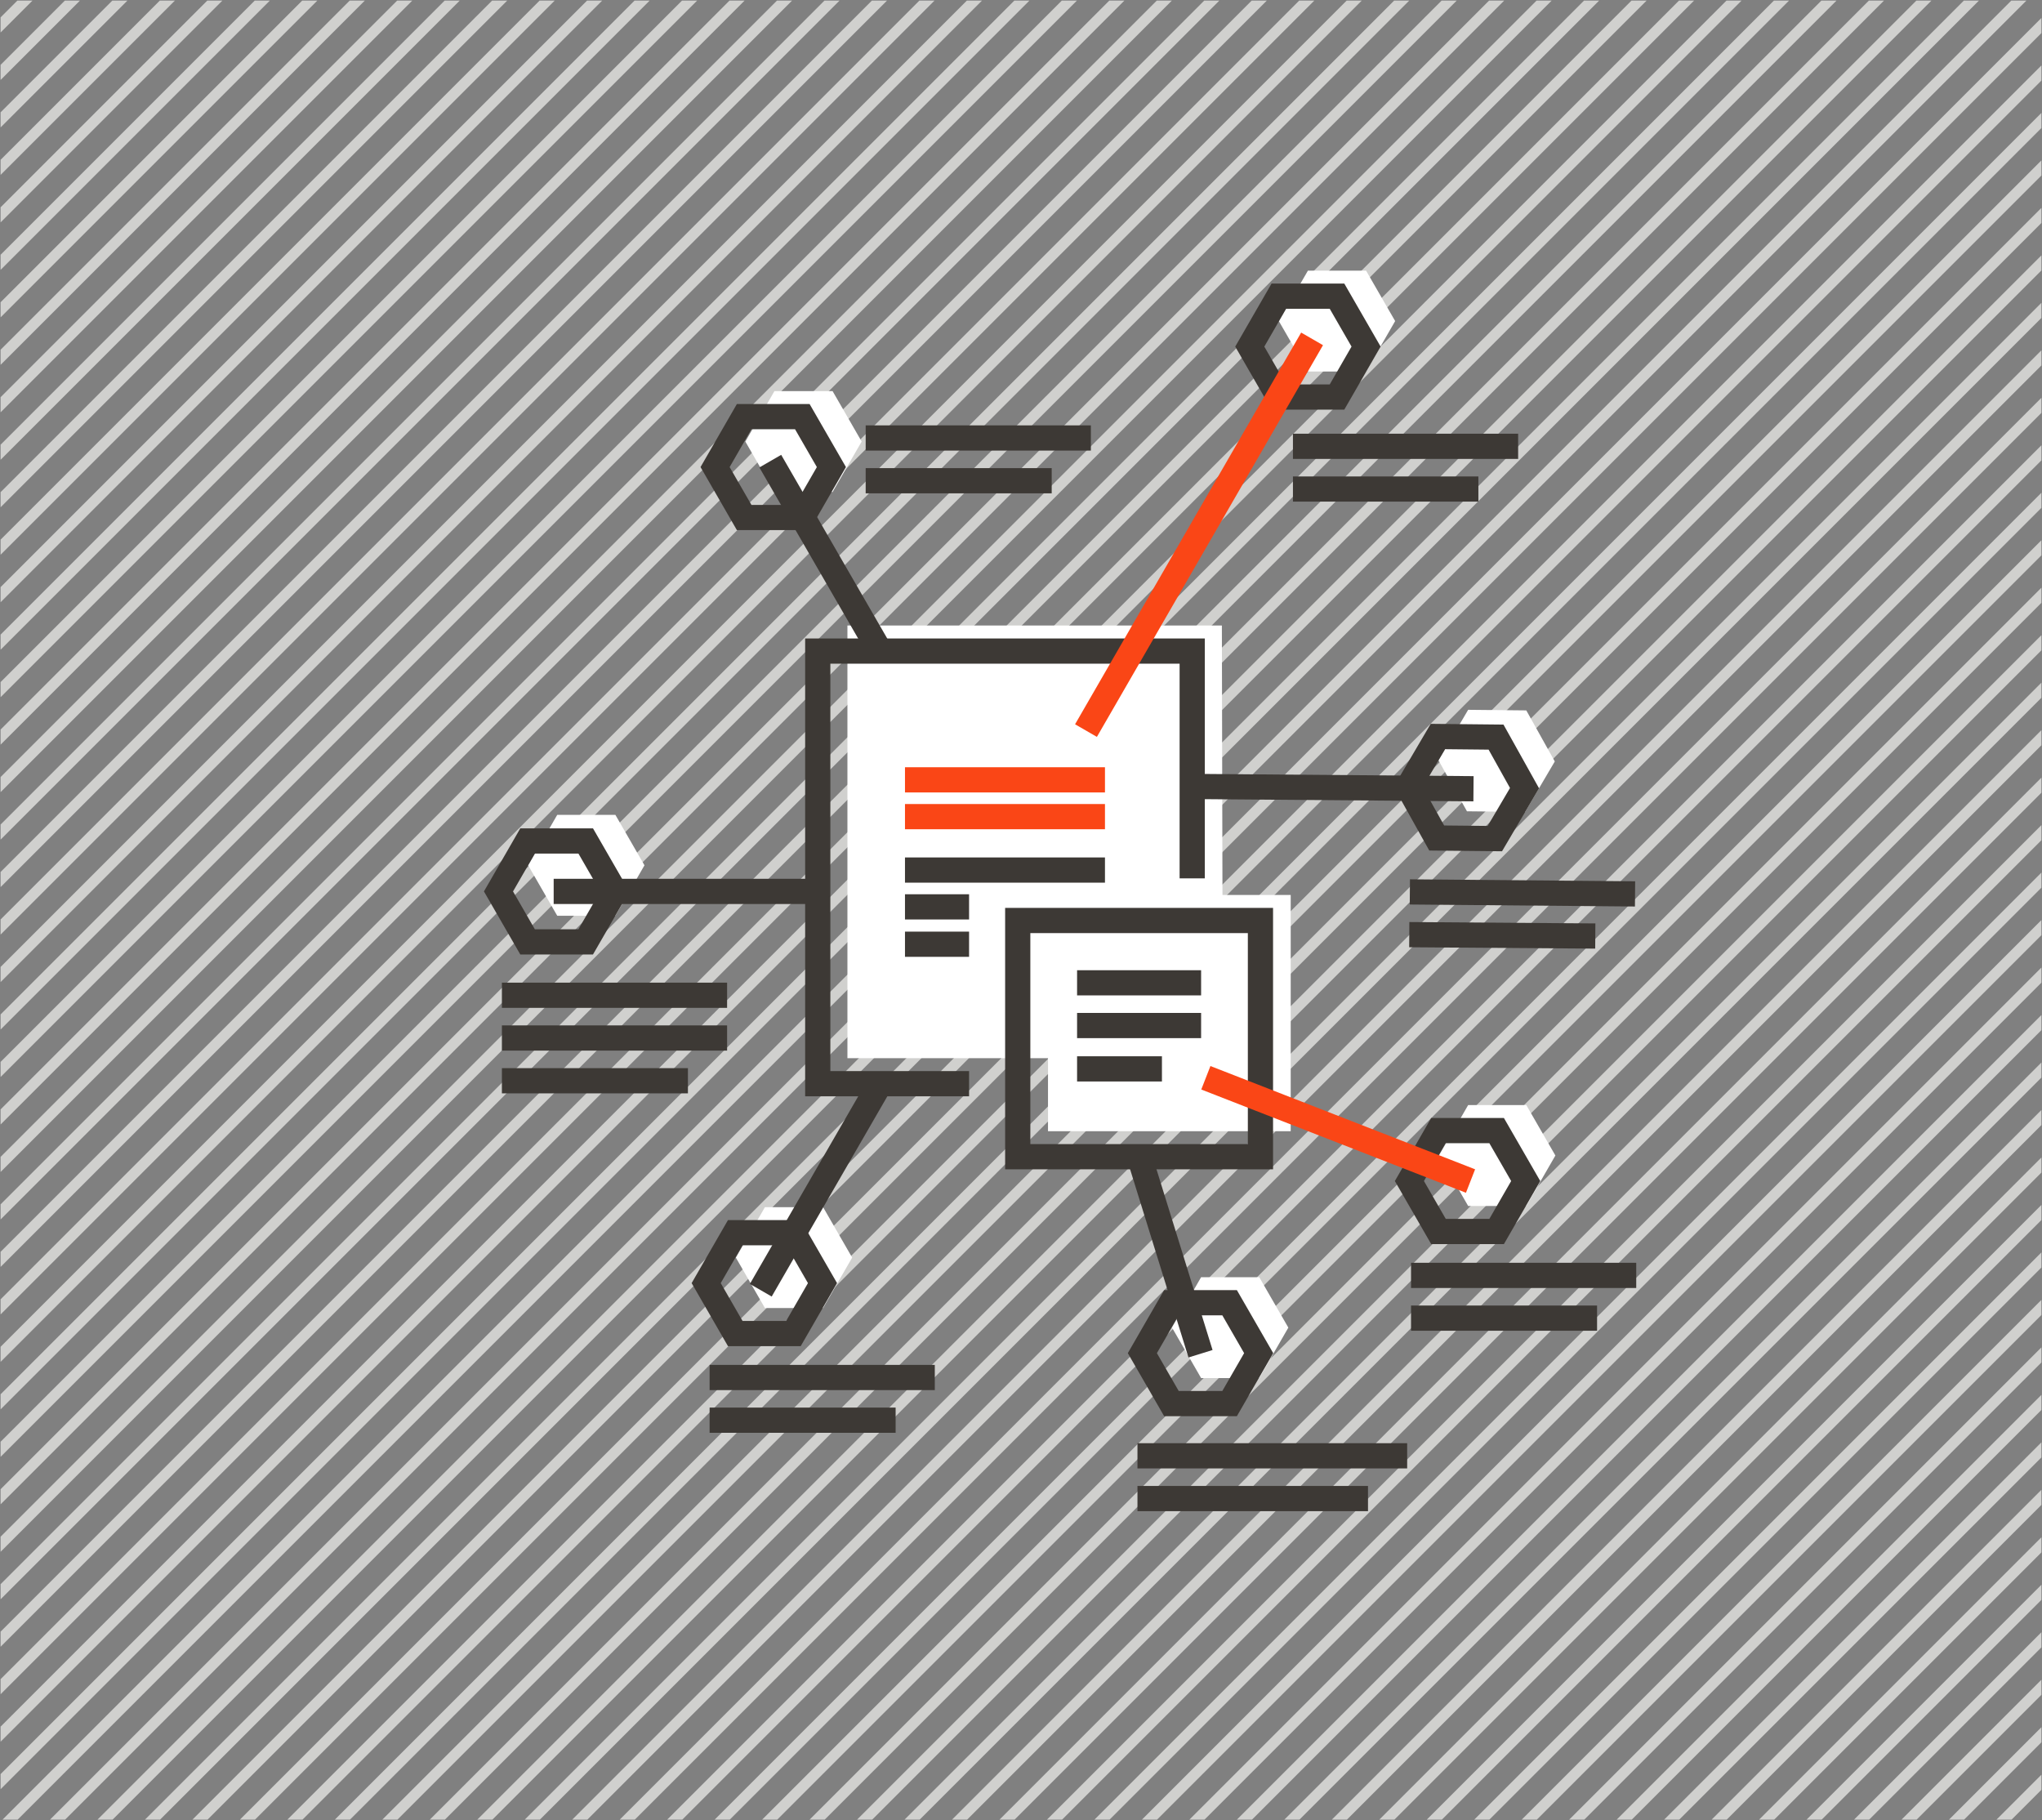
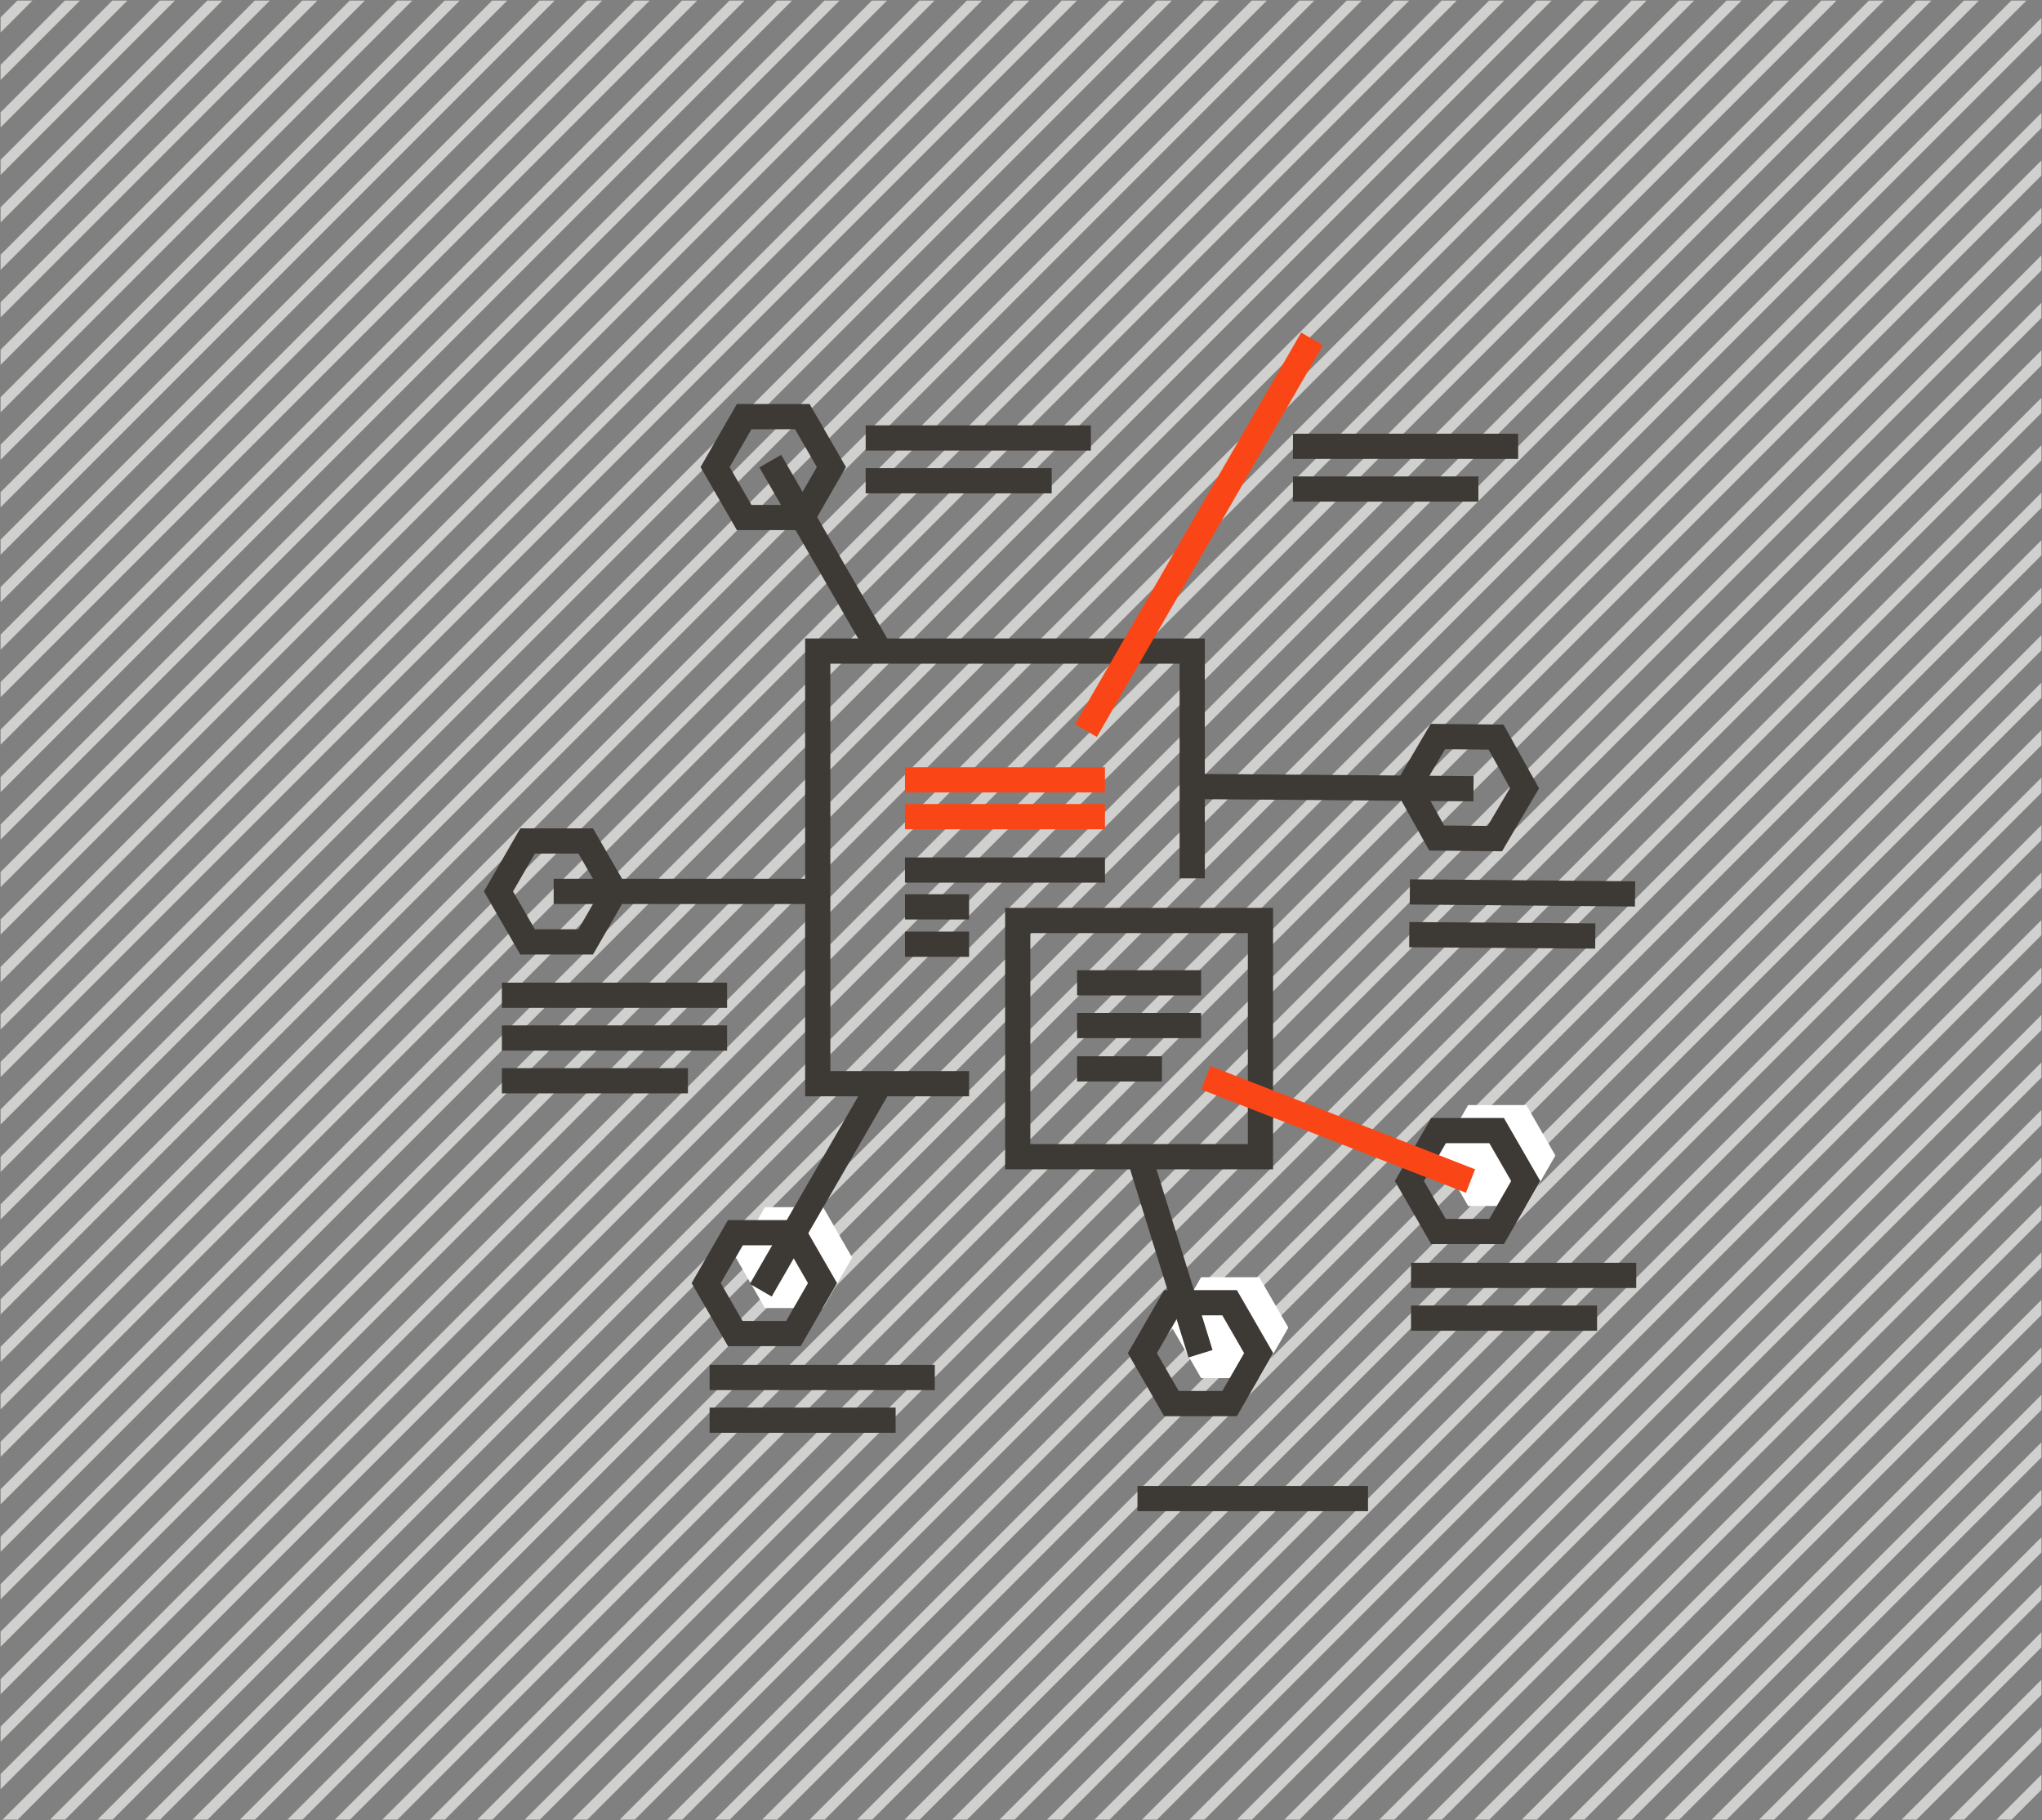
<svg xmlns="http://www.w3.org/2000/svg" xmlns:xlink="http://www.w3.org/1999/xlink" version="1.1" id="Layer_1" x="0" y="0" viewBox="0 0 344.1 306.7" xml:space="preserve">
  <rect x="0" y="0" width="344.1" height="306.7" fill="#808080" stroke="none" />
  <style>
    .st1{fill:none;stroke:#d0d0ce;stroke-width:1.8;stroke-miterlimit:10}.st2{fill:#fff}.st3,.st4{stroke:#3d3935}.st3{fill:none;stroke-width:4.247;stroke-miterlimit:10}.st4{stroke-linecap:square;stroke-linejoin:bevel}.st4,.st5,.st6{fill:none;stroke-width:4.247}.st5{stroke:#3d3935;stroke-linejoin:bevel}.st6{stroke:#fa4616;stroke-miterlimit:10}
  </style>
  <defs>
    <path id="SVGID_1_" d="M.1.1H344v306.5H.1z" />
  </defs>
  <clipPath id="SVGID_2_">
    <use xlink:href="#SVGID_1_" overflow="visible" />
  </clipPath>
  <g clip-path="url(#SVGID_2_)">
    <path class="st1" d="m258.1-269.8-503.6 503.6M262.1-265.8l-503.6 503.6M266.1-261.8l-503.6 503.6M270.1-257.8l-503.6 503.6M274.1-253.8l-503.6 503.6M278.1-249.8l-503.6 503.6M282.1-245.8l-503.6 503.6M286.1-241.8l-503.6 503.6M290.1-237.8l-503.6 503.6M294.1-233.8l-503.6 503.6M298.1-229.8l-503.6 503.6M302.1-225.8l-503.6 503.6M306.1-221.8l-503.6 503.6M310.1-217.8l-503.6 503.6M314.1-213.8l-503.6 503.6M318.1-209.8l-503.6 503.6M194.1-333.8l-503.6 503.6M198.1-329.8l-503.6 503.6M202.1-325.8l-503.6 503.6M206.1-321.8l-503.6 503.6M210.1-317.8l-503.6 503.6M214.1-313.8l-503.6 503.6M218.1-309.8l-503.6 503.6M222.1-305.8l-503.6 503.6M226.1-301.8l-503.6 503.6M230.1-297.8l-503.6 503.6M234.1-293.8l-503.6 503.6M238.1-289.8l-503.6 503.6M242.1-285.8l-503.6 503.6M246.1-281.8l-503.6 503.6M250.1-277.8l-503.6 503.6M254.1-273.8l-503.6 503.6M386.1-141.8l-503.6 503.6M390.1-137.8l-503.6 503.6M394.1-133.8l-503.6 503.6M398.1-129.8l-503.6 503.6M402.1-125.8l-503.6 503.6M406.1-121.8-97.5 381.8M410.1-117.8-93.5 385.8M414.1-113.8-89.5 389.8M418.1-109.8-85.5 393.8M422.1-105.8-81.5 397.8M426.1-101.8-77.5 401.8M430.1-97.8-73.5 405.8M434.1-93.8-69.5 409.8M438.1-89.8-65.5 413.8M442.1-85.8-61.5 417.8M446.1-81.8-57.5 421.8M322.1-205.8l-503.6 503.6M326.1-201.8l-503.6 503.6M330.1-197.8l-503.6 503.6M334.1-193.8l-503.6 503.6M338.1-189.8l-503.6 503.6M342.1-185.8l-503.6 503.6M346.1-181.8l-503.6 503.6M350.1-177.8l-503.6 503.6M354.1-173.8l-503.6 503.6M358.1-169.8l-503.6 503.6M362.1-165.8l-503.6 503.6M366.1-161.8l-503.6 503.6M370.1-157.8l-503.6 503.6M374.1-153.8l-503.6 503.6M378.1-149.8l-503.6 503.6M382.1-145.8l-503.6 503.6M462.1-65.8-41.5 437.8M466.1-61.8-37.5 441.8M470.1-57.8-33.5 445.8M474.1-53.8-29.5 449.8M478.1-49.8-25.5 453.8M482.1-45.8-21.5 457.8M486.1-41.8-17.5 461.8M490.1-37.8-13.5 465.8M494.1-33.8-9.5 469.8M498.1-29.8-5.5 473.8M502.1-25.8-1.5 477.8M506.1-21.8 2.5 481.8M510.1-17.8 6.5 485.8M514.1-13.8 10.5 489.8M518.1-9.8 14.5 493.8M522.1-5.8 18.5 497.8M450.1-77.8-53.5 425.8M454.1-73.8-49.5 429.8M458.1-69.8-45.5 433.8M538.1 10.2 34.5 513.8M542.1 14.2 38.5 517.8M546.1 18.2 42.5 521.8M550.1 22.2 46.5 525.8M554.1 26.2 50.5 529.8M558.1 30.2 54.5 533.8M562.1 34.2 58.5 537.8M566.1 38.2 62.5 541.8M570.1 42.2 66.5 545.8M574.1 46.2 70.5 549.8M578.1 50.2 74.5 553.8M582.1 54.2 78.5 557.8M586.1 58.2 82.5 561.8M590.1 62.2 86.5 565.8M594.1 66.2 90.5 569.8M598.1 70.2 94.5 573.8M526.1-1.8 22.5 501.8M530.1 2.2 26.5 505.8M534.1 6.2 30.5 509.8M614.1 86.2 110.5 589.8M618.1 90.2 114.5 593.8M622.1 94.2 118.5 597.8M626.1 98.2 122.5 601.8M630.1 102.2 126.5 605.8M634.1 106.2 130.5 609.8M638.1 110.2 134.5 613.8M642.1 114.2 138.5 617.8M646.1 118.2 142.5 621.8M650.1 122.2 146.5 625.8M654.1 126.2 150.5 629.8M658.1 130.2 154.5 633.8M662.1 134.2 158.5 637.8M666.1 138.2 162.5 641.8M670.1 142.2 166.5 645.8M674.1 146.2 170.5 649.8M602.1 74.2 98.5 577.8M606.1 78.2 102.5 581.8M610.1 82.2 106.5 585.8" />
  </g>
  <g>
    <path class="st2" d="m202.4 215.2-4.9 8.5 4.9 8.5h9.8l4.9-8.5-4.9-8.5h-9.8zM128.9 203.4l-4.9 8.5 4.9 8.5h9.8l4.9-8.5-4.9-8.5h-9.8zM257.2 186.2h-9.8l-4.9 8.5 4.9 8.5h9.8l4.9-8.5-4.9-8.5z" />
    <g>
-       <path class="st2" d="m257 136.8 5-8.5-4.8-8.6-9.8-.1-5 8.5 4.8 8.6 9.8.1zM93.9 137.3l-4.9 8.5 4.9 8.5h9.8l4.9-8.5-4.9-8.5h-9.8zM140.3 82.9l4.9-8.5-4.9-8.5h-9.8l-4.9 8.5 4.9 8.5h9.8zM220.4 45.6l-4.9 8.5 4.9 8.5h9.8l4.9-8.5-4.9-8.5h-9.8zM205.9 105.4h-63.1v72.9h33.8v12.3h40.9v-39.8H206l-.1-45.4z" />
-     </g>
+       </g>
    <g>
      <path class="st3" d="m252.1 124.2-9.8-.1-5 8.5 4.8 8.6 9.8.1 5-8.5-4.8-8.6z" />
      <path class="st4" d="m239.7 150.3 33.7.3M239.6 157.5l27.1.2" />
      <path class="st3" d="M207.2 219.5h-9.8l-4.9 8.5 4.9 8.5h9.8l4.9-8.5-4.9-8.5z" />
-       <path class="st4" d="M193.8 245.3H235M193.8 252.5h34.6" />
+       <path class="st4" d="M193.8 245.3M193.8 252.5h34.6" />
      <path class="st3" d="M133.7 207.7h-9.8l-4.9 8.5 4.9 8.5h9.8l4.9-8.5-4.9-8.5z" />
      <path class="st4" d="M121.7 232.1h33.7M121.7 239.3h27.1" />
      <path class="st3" d="M98.7 141.7h-9.8l-4.9 8.5 4.9 8.5h9.8l4.9-8.5-4.9-8.5z" />
      <path class="st4" d="M86.7 167.7h33.7M86.7 174.9h33.7M86.7 182.1h27.1" />
      <path class="st3" d="M135.2 70.2h-9.8l-4.9 8.5 4.9 8.5h9.8l4.9-8.5-4.9-8.5z" />
      <path class="st4" d="M148 73.8h33.7M148 81h27.1" />
-       <path class="st3" d="M225.3 49.9h-9.8l-4.9 8.5 4.9 8.5h9.8l4.9-8.5-4.9-8.5z" />
      <path class="st4" d="M220 75.2h33.7M220 82.4h27" />
      <path class="st3" d="M137.7 150.2H93.3M248.3 132.9l-49-.4M252.2 190.5h-9.8l-4.9 8.5 4.9 8.5h9.8l4.9-8.5-4.9-8.5z" />
      <path class="st4" d="M239.9 214.9h33.7M239.9 222.1H267" />
      <path class="st3" d="m148.8 110.6-19-32.9M148.3 182.6l-20.1 34.8" />
      <path class="st5" d="M152.5 146.6h33.7" />
      <path class="st6" d="M152.5 131.4h33.7M152.5 137.6h33.7" />
      <path class="st3" d="M212.4 194.9v-39.8h-40.9v39.8h40.9z" />
      <path class="st5" d="M181.5 165.6h20.9M181.5 172.8h20.9M181.5 180.1h14.3M152.5 152.8h10.8M152.5 159.1h10.8" />
      <path class="st3" d="M200.9 148v-38.3h-63.1v72.9h25.5M202.3 228.1 192 194.9" />
      <path class="st6" d="m247.8 199-44.6-17.4M221.1 57.1l-38.1 66" />
    </g>
  </g>
</svg>